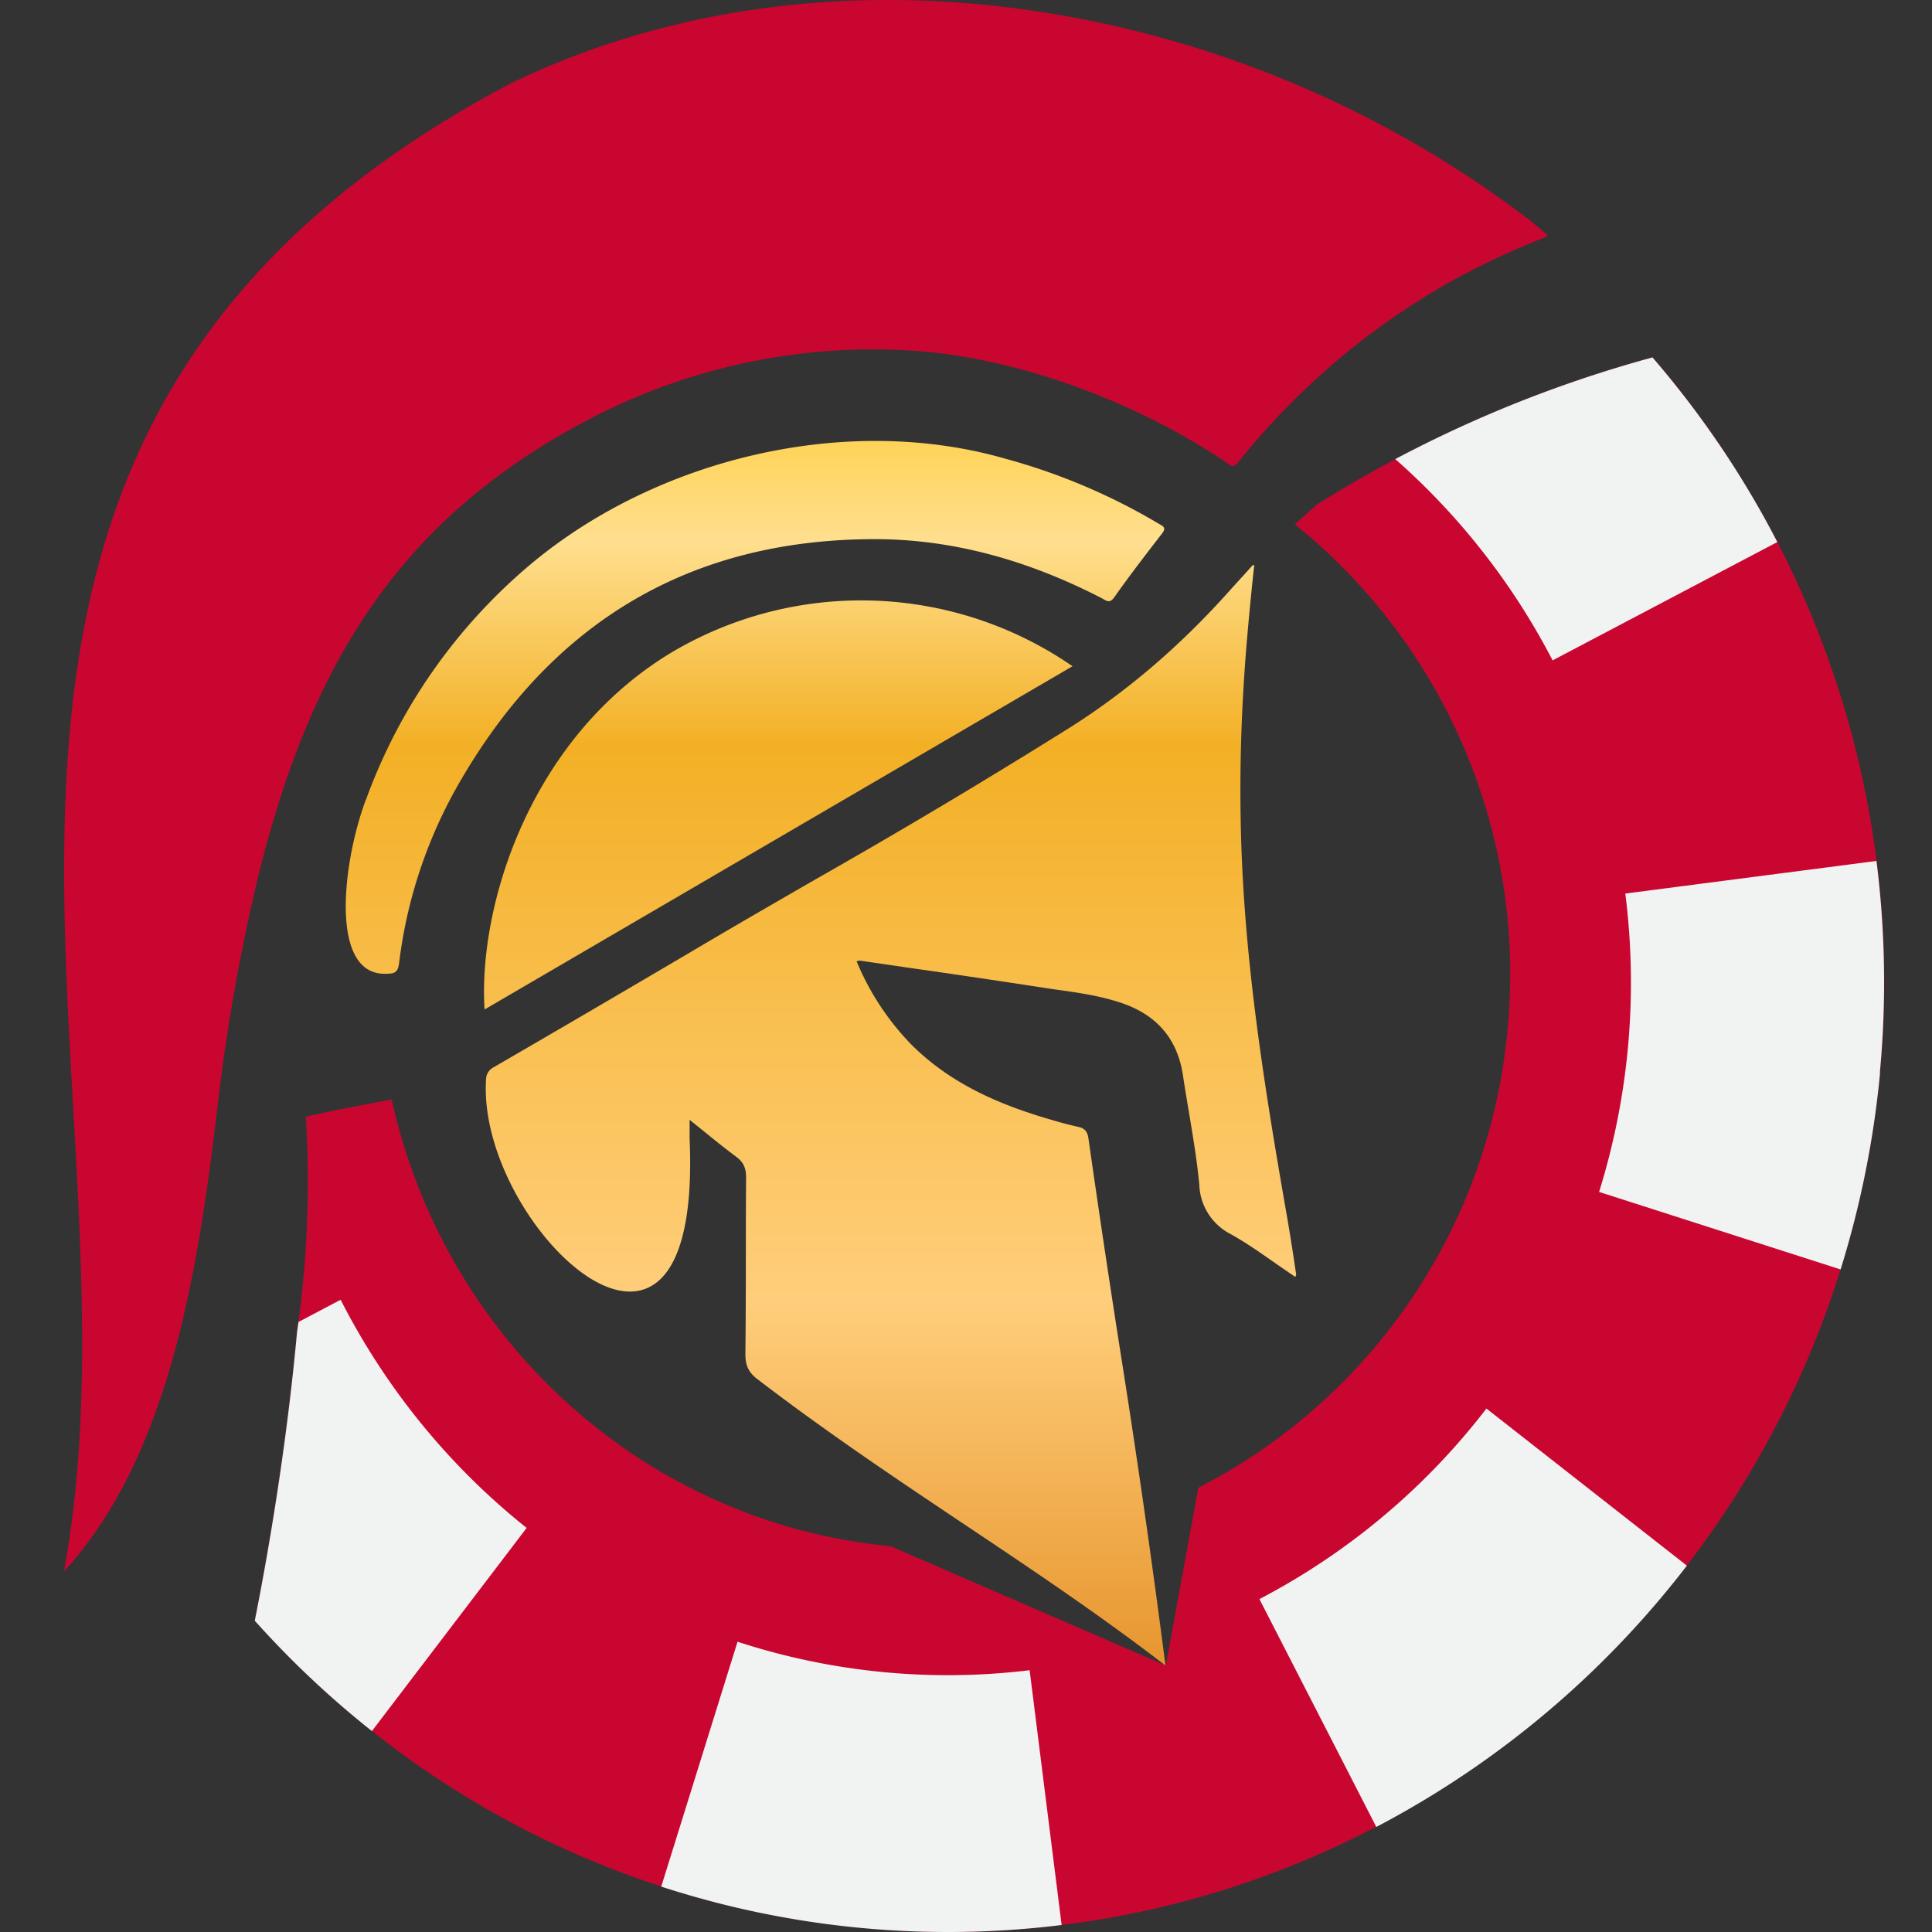
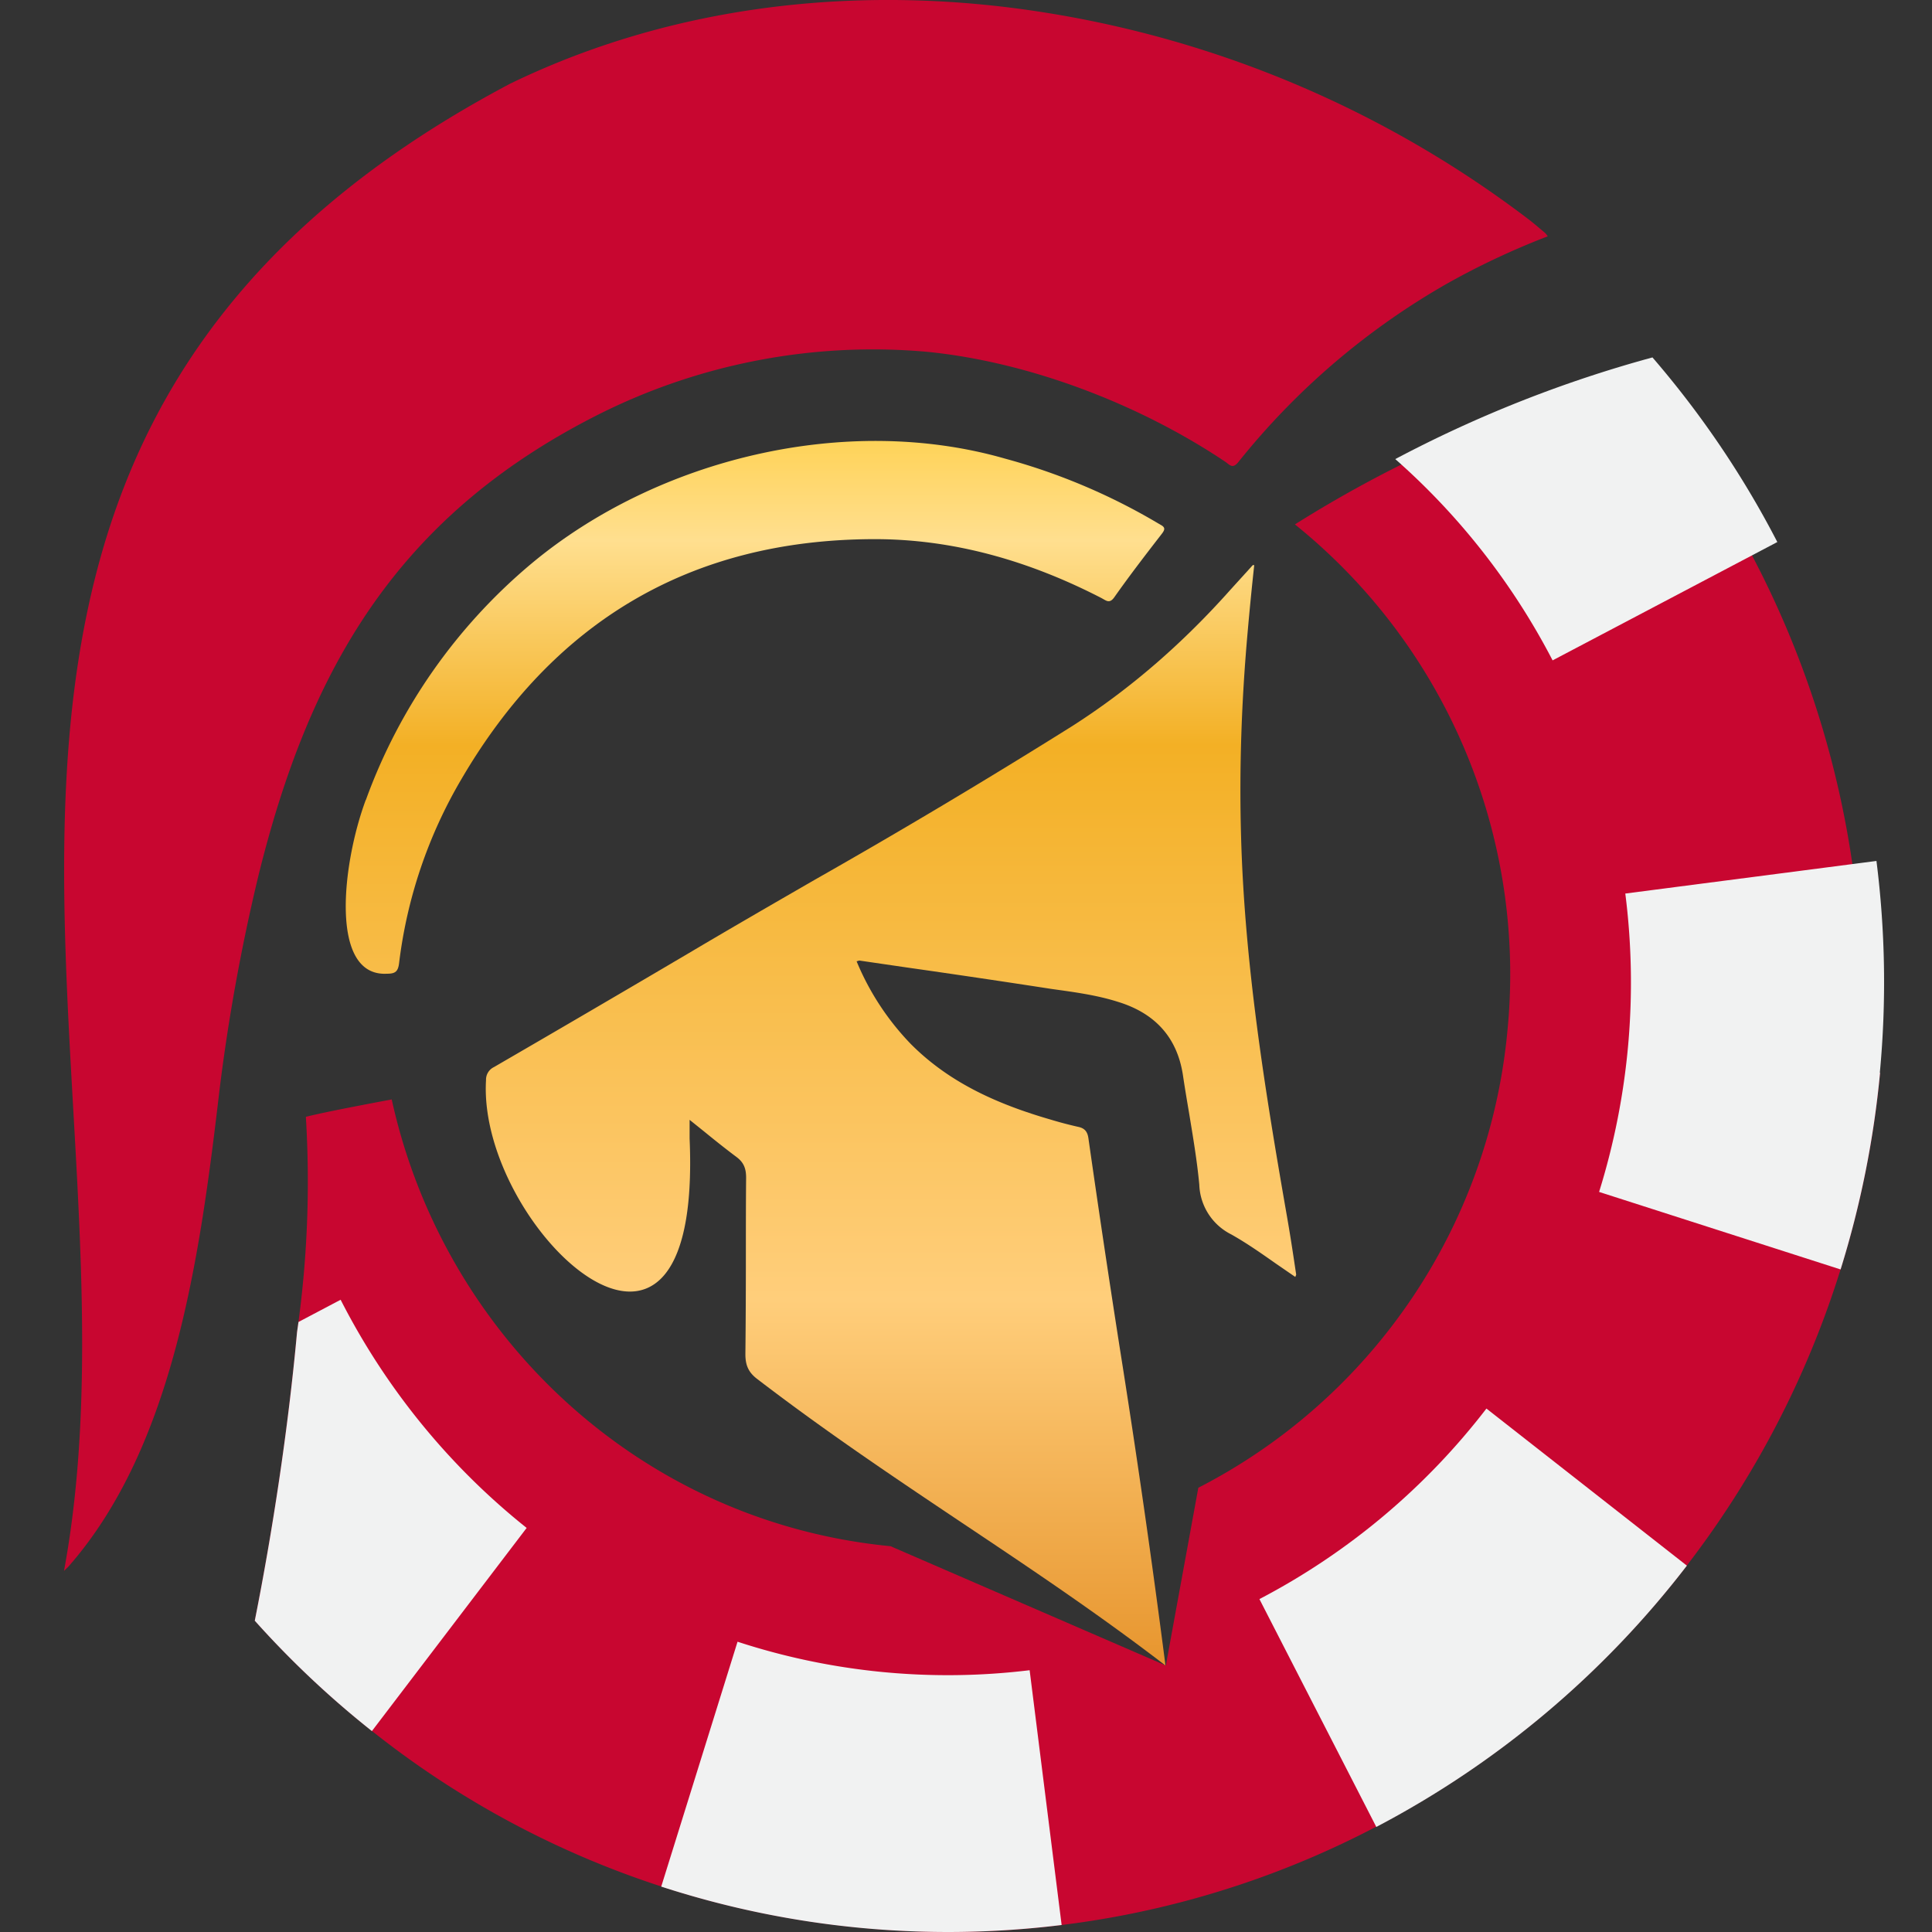
<svg xmlns="http://www.w3.org/2000/svg" width="16" height="16" fill="none">
  <rect width="100%" height="100%" fill="#333333" stroke="none" />
  <g clip-path="url(#a)">
-     <path d="M15.57 8.882a8.01 8.01 0 01-.327 1.63 7.847 7.847 0 01-3.844 4.615 7.619 7.619 0 01-4.285.836 7.647 7.647 0 01-4.034-1.628 7.808 7.808 0 01-.97-.914c.145-.728.276-1.58.35-2.388a8.77 8.77 0 00.073-1.784c.161-.04.442-.093.711-.144.429 1.957 2.058 3.5 4.131 3.7l2.28.988.269-1.472a4.749 4.749 0 002.561-3.796 4.78 4.78 0 00-1.761-4.182c.06-.056.12-.11.182-.164a10.25 10.25 0 012.781-1.219 7.927 7.927 0 011.882 5.922z" fill="#C80630" />
+     <path d="M15.57 8.882a8.01 8.01 0 01-.327 1.63 7.847 7.847 0 01-3.844 4.615 7.619 7.619 0 01-4.285.836 7.647 7.647 0 01-4.034-1.628 7.808 7.808 0 01-.97-.914c.145-.728.276-1.58.35-2.388a8.77 8.77 0 00.073-1.784c.161-.04.442-.093.711-.144.429 1.957 2.058 3.5 4.131 3.7l2.28.988.269-1.472a4.749 4.749 0 002.561-3.796 4.78 4.78 0 00-1.761-4.182a10.25 10.25 0 012.781-1.219 7.927 7.927 0 011.882 5.922z" fill="#C80630" />
    <path d="M8.792 15.942a7.68 7.68 0 01-3.316-.318l.632-2.028a5.61 5.61 0 002.419.236l.265 2.11zm6.778-7.059a8.012 8.012 0 01-.327 1.63l-2-.642A5.832 5.832 0 0013.46 7.4l2.08-.27c.072.571.084 1.157.028 1.753zm-1.6 4.083a7.834 7.834 0 01-2.572 2.164l-.968-1.887a5.702 5.702 0 001.88-1.578l1.66 1.301zm.749-8.477l-1.861.98a5.743 5.743 0 00-1.303-1.667 10.368 10.368 0 012.13-.842c.402.466.75.979 1.034 1.529zM4.362 12.653L3.08 14.336a7.808 7.808 0 01-.97-.914c.145-.729.276-1.58.35-2.39l.012-.084.349-.184c.374.734.901 1.38 1.541 1.89z" fill="#F1F2F2" />
    <path d="M3.03 6.625a4.595 4.595 0 011.373-1.959c1.039-.866 2.6-1.247 3.92-.868a5.1 5.1 0 011.22.508l.07.041c.039.021.034.04.01.072-.134.173-.268.347-.394.526-.035.05-.06.035-.091.017l-.018-.01c-.598-.308-1.228-.49-1.892-.487-1.518.006-2.65.689-3.41 1.993a3.934 3.934 0 00-.513 1.519c-.009.072-.034.087-.102.087-.476.024-.37-.911-.174-1.439z" fill="url(#b)" />
-     <path d="M8.883 5.517L4.013 8.36c-.054-.845.367-2.255 1.564-2.966a3.08 3.08 0 013.306.124z" fill="url(#c)" />
    <path d="M10.567 10.465l.16.11.004-.01c.002-.005.004-.009.003-.012l-.018-.12c-.018-.12-.037-.24-.058-.36-.182-1.042-.351-2.086-.38-3.146-.016-.564.004-1.126.054-1.687a26.967 26.967 0 01.055-.56h-.012l-.027.03-.158.174c-.39.438-.826.821-1.318 1.134a57.22 57.22 0 01-2.13 1.271c-.35.202-.7.404-1.047.61a257.9 257.9 0 01-1.604.938.116.116 0 00-.066.109c-.073 1.22 1.795 2.982 1.686.483v-.155l.122.098c.093.076.18.145.268.211.06.045.078.097.078.17-.002.212-.002.425-.002.637 0 .275-.001.55-.004.825 0 .089.024.148.095.203.574.44 1.137.817 1.7 1.194.558.373 1.117.746 1.684 1.181a89.75 89.75 0 00-.377-2.62 128.23 128.23 0 01-.261-1.745c-.007-.051-.027-.083-.081-.095a3.282 3.282 0 01-.232-.061c-.431-.125-.836-.301-1.16-.628a2.189 2.189 0 01-.447-.683.197.197 0 00.012-.003.029.029 0 01.012-.003l.39.057a103.241 103.241 0 011.2.178c.186.026.372.05.551.107.3.092.49.288.538.61.015.101.032.202.049.302.033.2.067.4.086.601a.479.479 0 00.265.413c.128.072.249.157.37.242z" fill="url(#d)" />
    <path d="M.53 13.01C1.296 8.87-1.409 3.672 4.225.693 5.608.022 7.184-.14 8.71.113a8.916 8.916 0 013.963 1.714c.04.032.08.066.12.1.008.006.014.015.025.03a6.38 6.38 0 00-.824.386 6.05 6.05 0 00-1.738 1.483c-.048.06-.072.024-.106 0-.71-.477-1.627-.83-2.478-.913a5.062 5.062 0 00-2.75.537c-1.633.836-2.36 2.087-2.783 3.807a15.892 15.892 0 00-.321 1.769C1.656 10.41 1.44 11.976.57 12.97c-.008.01-.019.018-.04.04z" fill="#C80630" />
  </g>
  <defs>
    <linearGradient id="b" x1="4.729" y1="14.826" x2="4.729" y2="3.055" gradientUnits="userSpaceOnUse">
      <stop stop-color="#DF8214" />
      <stop offset=".345" stop-color="#FFCE7B" />
      <stop offset=".735" stop-color="#F3B025" />
      <stop offset=".879" stop-color="#FFDF8F" />
      <stop offset="1" stop-color="#FECA30" />
    </linearGradient>
    <linearGradient id="c" x1="4.729" y1="14.826" x2="4.729" y2="3.055" gradientUnits="userSpaceOnUse">
      <stop stop-color="#DF8214" />
      <stop offset=".345" stop-color="#FFCE7B" />
      <stop offset=".735" stop-color="#F3B025" />
      <stop offset=".879" stop-color="#FFDF8F" />
      <stop offset="1" stop-color="#FECA30" />
    </linearGradient>
    <linearGradient id="d" x1="4.729" y1="14.826" x2="4.729" y2="3.055" gradientUnits="userSpaceOnUse">
      <stop stop-color="#DF8214" />
      <stop offset=".345" stop-color="#FFCE7B" />
      <stop offset=".735" stop-color="#F3B025" />
      <stop offset=".879" stop-color="#FFDF8F" />
      <stop offset="1" stop-color="#FECA30" />
    </linearGradient>
    <clipPath id="a">
      <path fill="#fff" d="M0 0h16v16H0z" />
    </clipPath>
  </defs>
</svg>